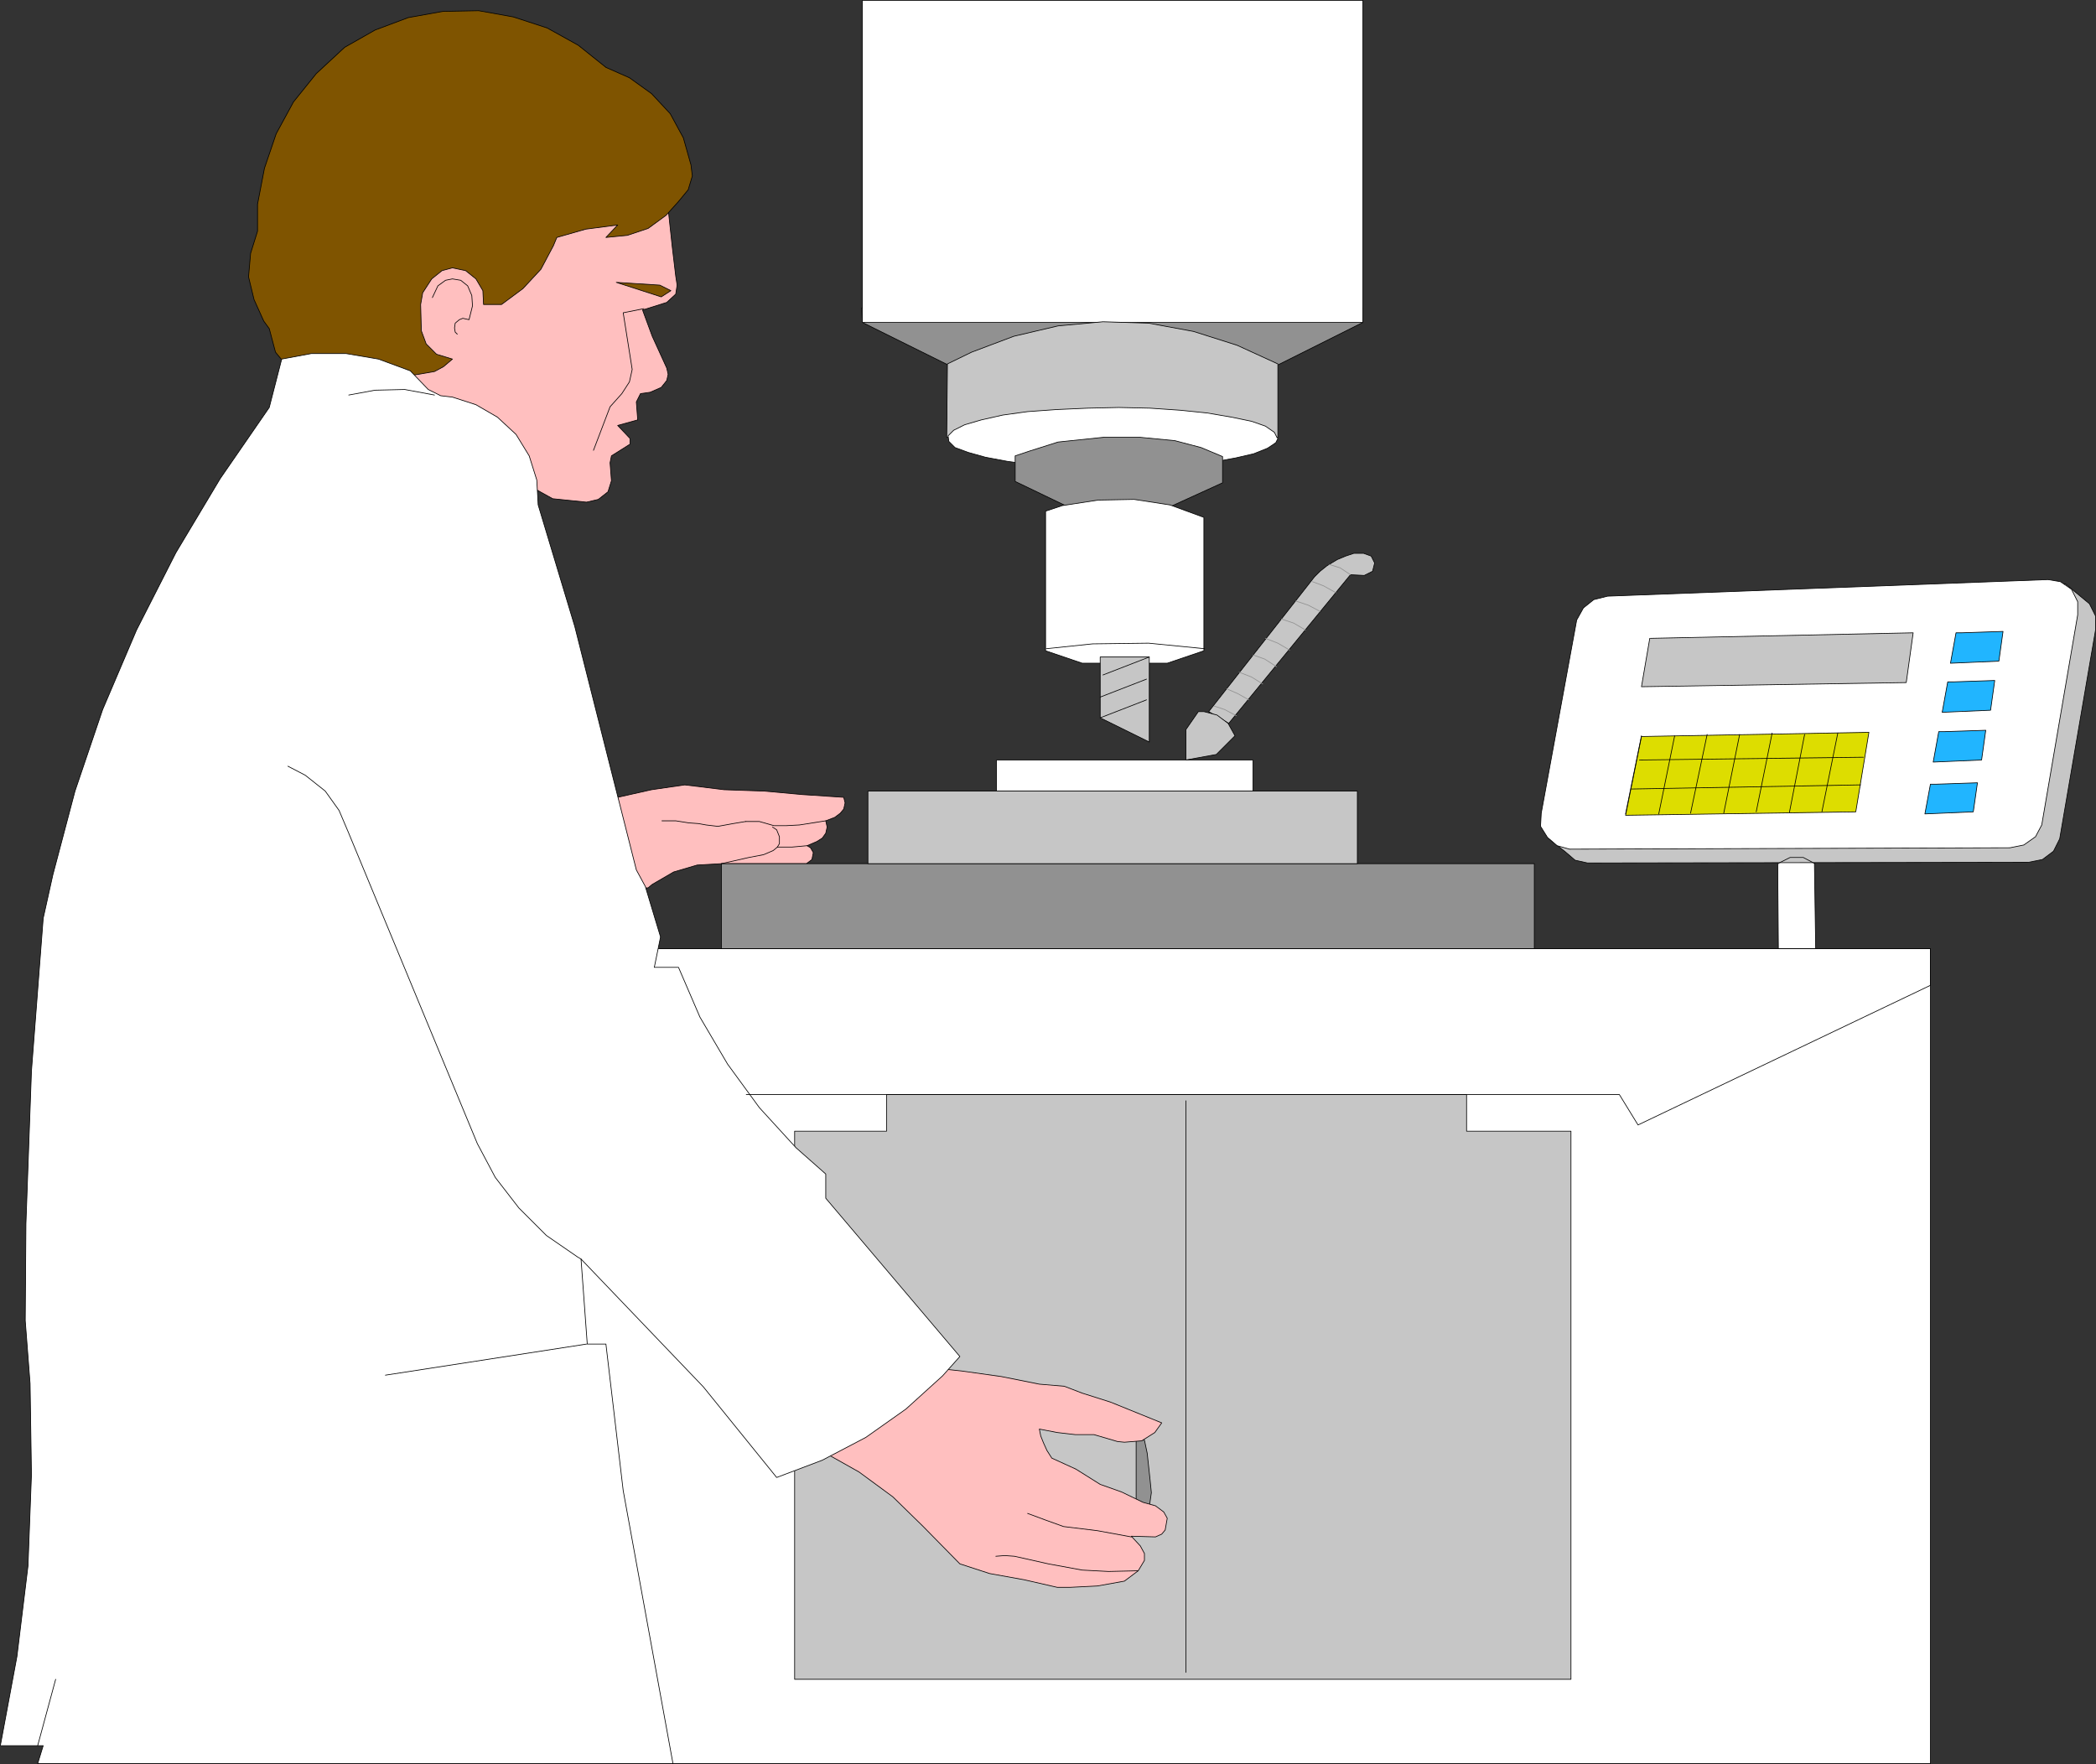
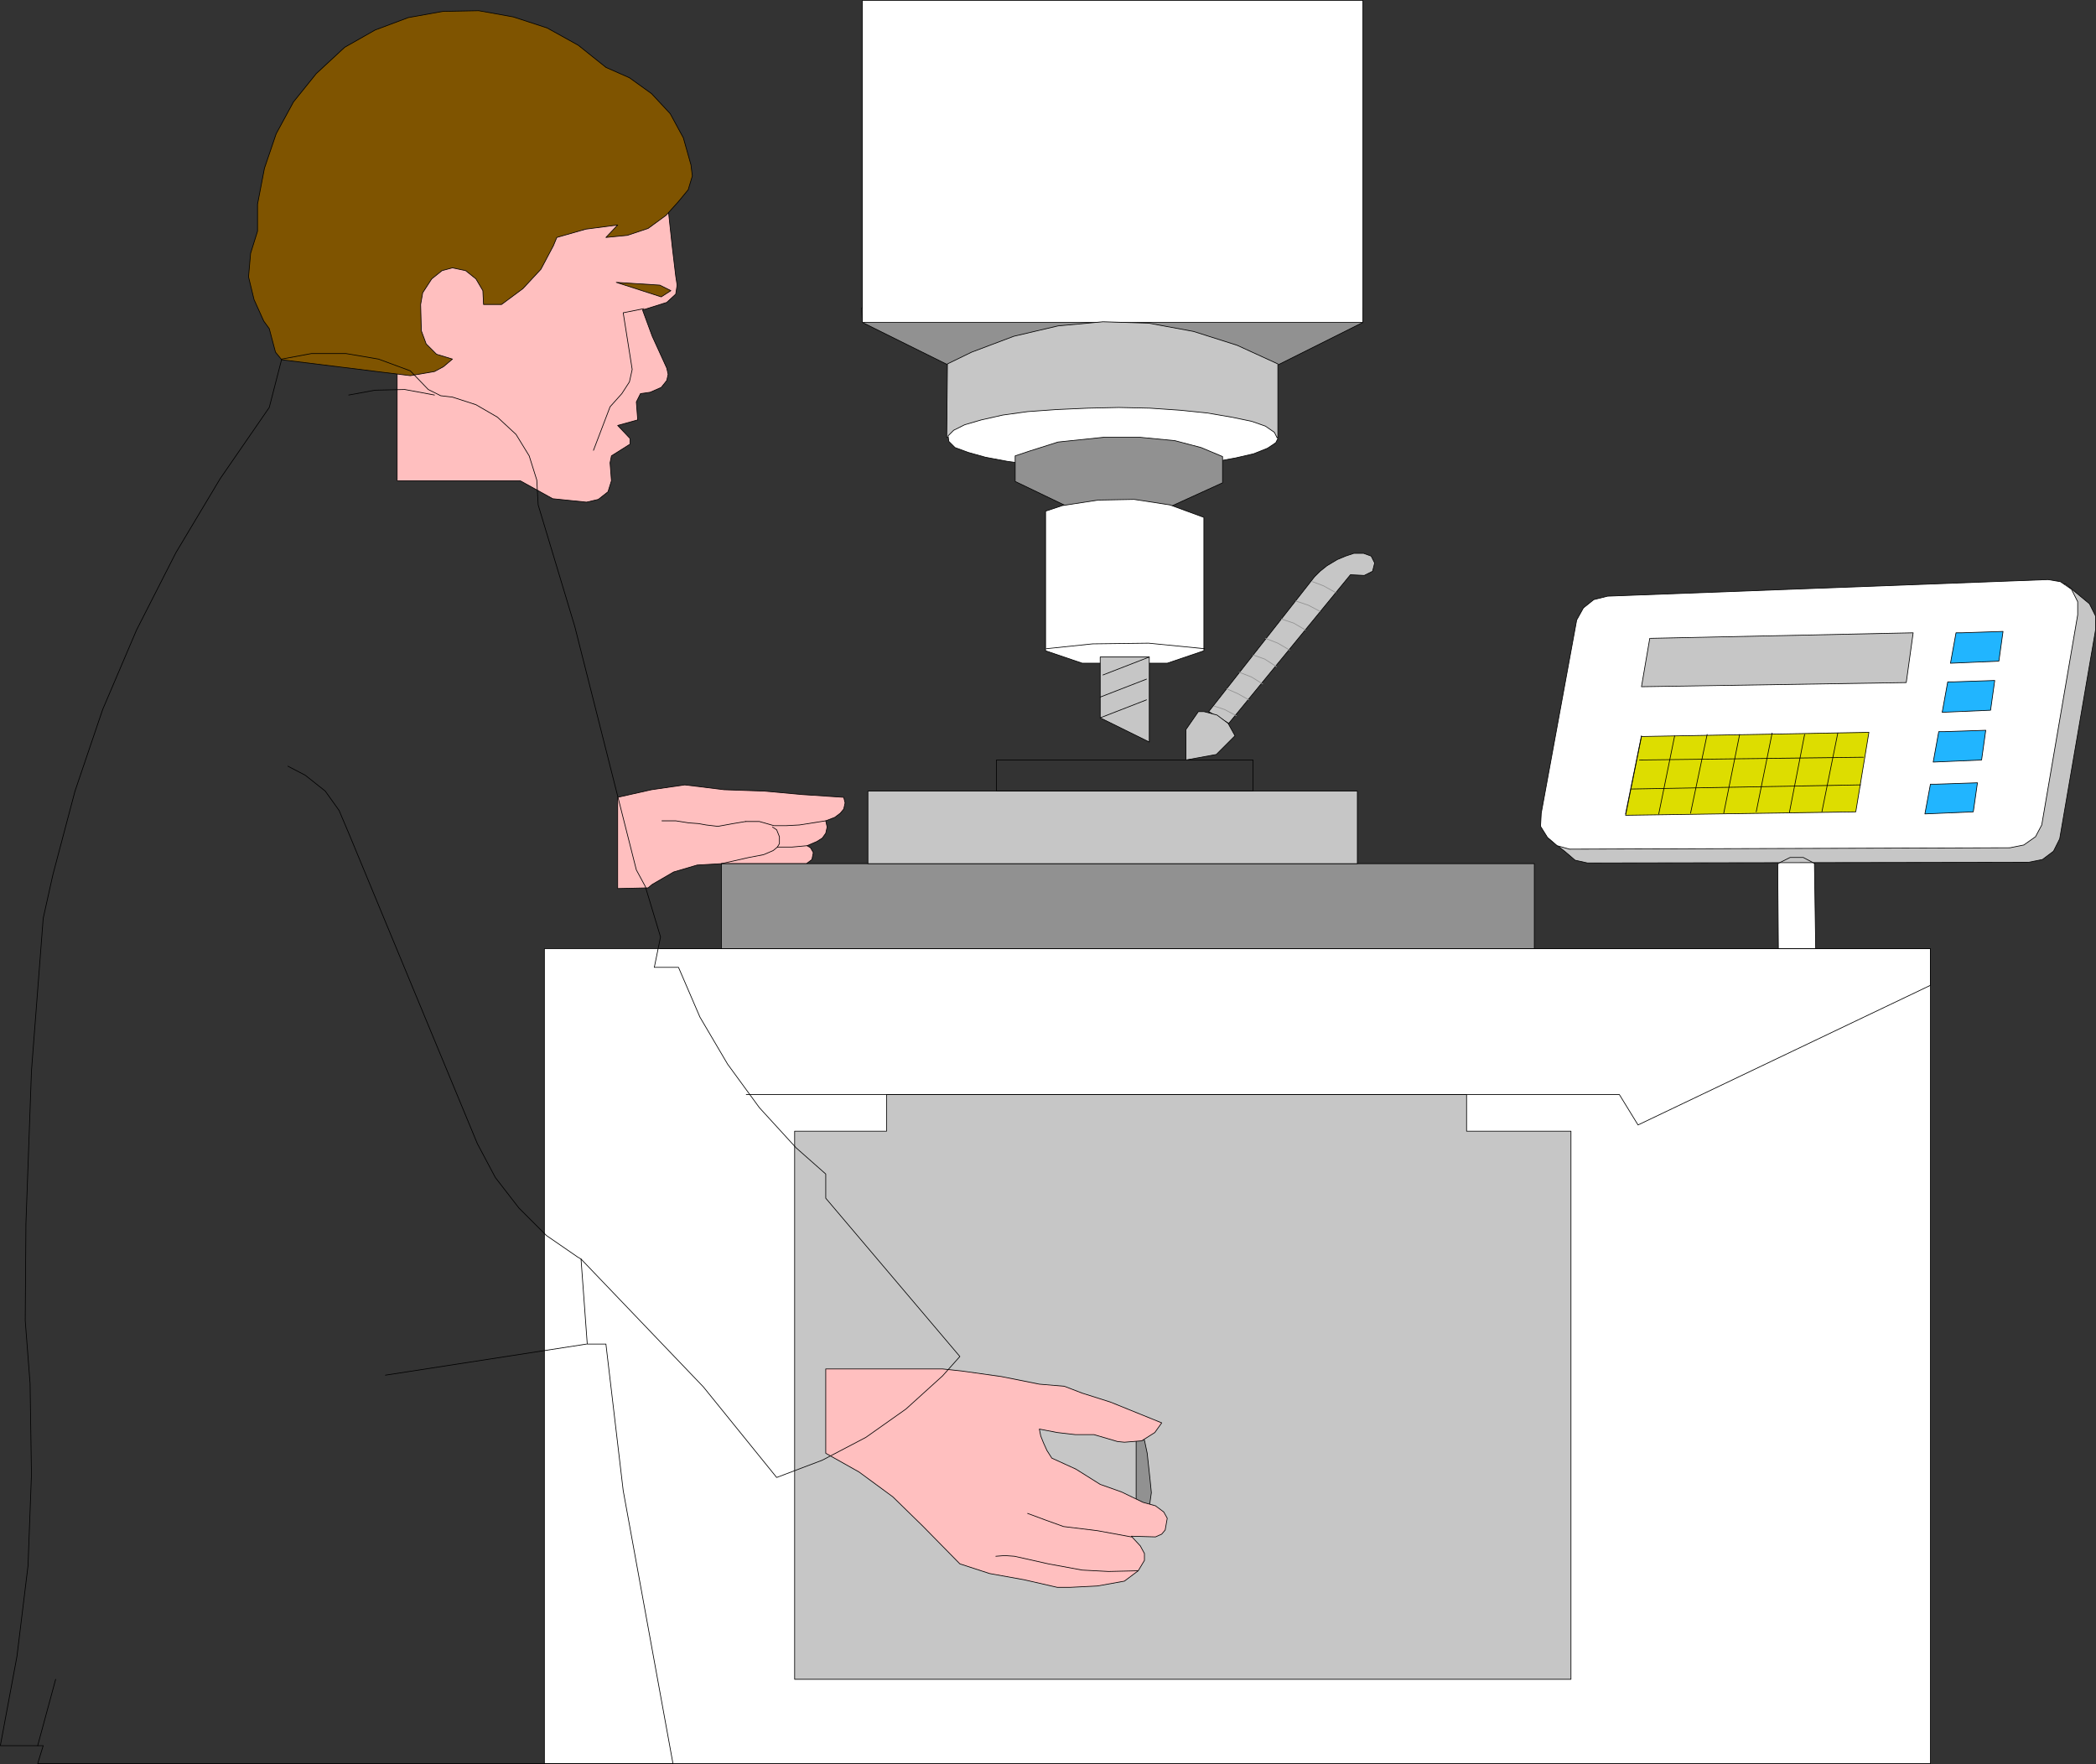
<svg xmlns="http://www.w3.org/2000/svg" xmlns:ns1="http://sodipodi.sourceforge.net/DTD/sodipodi-0.dtd" xmlns:ns2="http://www.inkscape.org/namespaces/inkscape" version="1.0" width="129.638mm" height="109.102mm" id="svg99" ns1:docname="Lab Technician 2.wmf">
  <rect width="100%" height="100%" fill="#333333" stroke="none" />
  <ns1:namedview id="namedview99" pagecolor="#ffffff" bordercolor="#000000" borderopacity="0.25" ns2:showpageshadow="2" ns2:pageopacity="0.0" ns2:pagecheckerboard="0" ns2:deskcolor="#d1d1d1" ns2:document-units="mm" />
  <defs id="defs1">
    <pattern id="WMFhbasepattern" patternUnits="userSpaceOnUse" width="6" height="6" x="0" y="0" />
  </defs>
  <path style="fill:#ffffff;fill-opacity:1;fill-rule:evenodd;stroke:none" d="m 424.442,221.769 -0.323,-21.975 h -8.565 l 0.162,21.975 z" id="path1" />
  <path style="fill:none;stroke:#000000;stroke-width:0.162px;stroke-linecap:round;stroke-linejoin:round;stroke-miterlimit:4;stroke-dasharray:none;stroke-opacity:1" d="m 424.442,221.769 -0.323,-21.975 h -8.565 l 0.162,21.975 h 8.726 v 0" id="path2" />
  <path style="fill:#ffffff;fill-opacity:1;fill-rule:evenodd;stroke:none" d="M 127.26,412.272 H 451.267 V 221.769 H 127.26 Z" id="path3" />
  <path style="fill:none;stroke:#000000;stroke-width:0.162px;stroke-linecap:round;stroke-linejoin:round;stroke-miterlimit:4;stroke-dasharray:none;stroke-opacity:1" d="M 127.26,412.272 H 451.267 V 221.769 H 127.26 v 190.503 0" id="path4" />
  <path style="fill:#c6c6c6;fill-opacity:1;fill-rule:evenodd;stroke:none" d="m 342.834,255.863 v 8.564 h 24.402 V 392.56 H 185.759 V 264.426 h 21.493 v -8.564 h 135.582 z" id="path5" />
  <path style="fill:none;stroke:#000000;stroke-width:0.162px;stroke-linecap:round;stroke-linejoin:round;stroke-miterlimit:4;stroke-dasharray:none;stroke-opacity:1" d="m 342.834,255.863 v 8.564 h 24.402 V 392.56 H 185.759 V 264.426 h 21.493 v -8.564 h 135.582 v 0" id="path6" />
-   <path style="fill:none;stroke:#000000;stroke-width:0.162px;stroke-linecap:round;stroke-linejoin:round;stroke-miterlimit:4;stroke-dasharray:none;stroke-opacity:1" d="M 277.224,257.317 V 390.944" id="path7" />
  <path style="fill:#919191;fill-opacity:1;fill-rule:evenodd;stroke:none" d="m 268.66,352.326 0.485,-3.393 -0.323,-3.232 -0.646,-5.978 -0.646,-3.07 h -5.171 l 0.646,2.262 0.97,5.332 v 3.878 l -0.162,4.201 z" id="path8" />
  <path style="fill:none;stroke:#000000;stroke-width:0.162px;stroke-linecap:round;stroke-linejoin:round;stroke-miterlimit:4;stroke-dasharray:none;stroke-opacity:1" d="m 268.66,352.326 0.485,-3.393 -0.323,-3.232 -0.646,-5.978 -0.646,-3.07 h -5.171 l 0.646,2.262 0.97,5.332 v 3.878 l -0.162,4.201 h 4.848 v 0" id="path9" />
  <path style="fill:#c6c6c6;fill-opacity:1;fill-rule:evenodd;stroke:none" d="m 265.589,352.326 v -19.713 h -23.917 v 19.713 z" id="path10" />
  <path style="fill:none;stroke:#000000;stroke-width:0.162px;stroke-linecap:round;stroke-linejoin:round;stroke-miterlimit:4;stroke-dasharray:none;stroke-opacity:1" d="m 265.589,352.326 v -19.713 h -23.917 v 19.713 h 23.917 v 0" id="path11" />
  <path style="fill:#ffbfbf;fill-opacity:1;fill-rule:evenodd;stroke:none" d="m 224.866,320.495 9.211,1.293 8.888,1.777 5.818,0.485 4.202,1.616 6.626,2.101 11.958,4.847 -1.616,2.262 -3.07,1.939 -4.04,0.323 -1.616,-0.162 -5.494,-1.616 h -4.363 l -4.202,-0.485 -4.202,-0.808 0.323,1.616 0.646,1.616 0.808,1.777 1.131,1.777 5.656,2.585 5.656,3.555 5.01,1.777 5.01,2.424 2.909,0.808 1.939,1.454 0.808,1.454 -0.485,2.747 -0.808,0.969 -1.454,0.646 -5.656,-0.162 2.101,2.262 0.97,1.777 v 1.616 l -1.454,2.424 -3.232,2.424 -6.302,1.131 -6.464,0.323 h -2.909 l -7.757,-1.777 -8.08,-1.454 -6.949,-2.262 -8.565,-8.725 -7.11,-6.948 -7.918,-5.817 -7.757,-4.363 v -19.713 h 27.31 l 4.525,0.485 z" id="path12" />
  <path style="fill:none;stroke:#000000;stroke-width:0.162px;stroke-linecap:round;stroke-linejoin:round;stroke-miterlimit:4;stroke-dasharray:none;stroke-opacity:1" d="m 224.866,320.495 9.211,1.293 8.888,1.777 5.818,0.485 4.202,1.616 6.626,2.101 11.958,4.847 -1.616,2.262 -3.07,1.939 -4.04,0.323 -1.616,-0.162 -5.494,-1.616 h -4.363 l -4.202,-0.485 -4.202,-0.808 0.323,1.616 0.646,1.616 0.808,1.777 1.131,1.777 5.656,2.585 5.656,3.555 5.01,1.777 5.01,2.424 2.909,0.808 1.939,1.454 0.808,1.454 -0.485,2.747 -0.808,0.969 -1.454,0.646 -5.656,-0.162 2.101,2.262 0.97,1.777 v 1.616 l -1.454,2.424 -3.232,2.424 -6.302,1.131 -6.464,0.323 h -2.909 l -7.757,-1.777 -8.08,-1.454 -6.949,-2.262 -8.565,-8.725 -7.11,-6.948 -7.918,-5.817 -7.757,-4.363 v -19.713 h 27.31 l 4.525,0.485 v 0" id="path13" />
  <path style="fill:none;stroke:#000000;stroke-width:0.162px;stroke-linecap:round;stroke-linejoin:round;stroke-miterlimit:4;stroke-dasharray:none;stroke-opacity:1" d="m 240.218,353.78 4.363,1.616 4.04,1.454 7.918,0.969 7.918,1.454" id="path14" />
  <path style="fill:none;stroke:#000000;stroke-width:0.162px;stroke-linecap:round;stroke-linejoin:round;stroke-miterlimit:4;stroke-dasharray:none;stroke-opacity:1" d="m 232.785,363.798 2.101,-0.162 2.262,0.162 7.918,1.777 7.918,1.454 6.141,0.323 6.949,-0.162" id="path15" />
  <path style="fill:#919191;fill-opacity:1;fill-rule:evenodd;stroke:none" d="m 318.594,71.984 v 3.393 l -20.038,10.018 -77.083,-0.162 -19.877,-9.856 -0.162,-3.393 h 117.16 z" id="path16" />
  <path style="fill:none;stroke:#000000;stroke-width:0.162px;stroke-linecap:round;stroke-linejoin:round;stroke-miterlimit:4;stroke-dasharray:none;stroke-opacity:1" d="m 318.594,71.984 v 3.393 l -20.038,10.018 -77.083,-0.162 -19.877,-9.856 -0.162,-3.393 h 117.16 v 0" id="path17" />
  <path style="fill:#ffbfbf;fill-opacity:1;fill-rule:evenodd;stroke:none" d="m 144.389,207.712 7.11,-0.162 0.97,-0.808 5.01,-2.908 5.494,-1.616 5.656,-0.323 h 19.877 l 1.293,-0.969 0.323,-1.616 -0.646,-1.131 -0.808,-0.485 2.262,-0.969 1.293,-0.808 0.808,-1.131 0.323,-1.454 -0.323,-1.454 2.101,-0.808 1.293,-0.969 0.808,-0.969 0.323,-1.454 -0.323,-1.293 -9.696,-0.646 -8.888,-0.808 -9.373,-0.323 -9.211,-1.131 -7.757,1.131 -7.918,1.777 z" id="path18" />
  <path style="fill:none;stroke:#000000;stroke-width:0.162px;stroke-linecap:round;stroke-linejoin:round;stroke-miterlimit:4;stroke-dasharray:none;stroke-opacity:1" d="m 144.389,207.712 7.11,-0.162 0.97,-0.808 5.01,-2.908 5.494,-1.616 5.656,-0.323 h 19.877 l 1.293,-0.969 0.323,-1.616 -0.646,-1.131 -0.808,-0.485 2.262,-0.969 1.293,-0.808 0.808,-1.131 0.323,-1.454 -0.323,-1.454 2.101,-0.808 1.293,-0.969 0.808,-0.969 0.323,-1.454 -0.323,-1.293 -9.696,-0.646 -8.888,-0.808 -9.373,-0.323 -9.211,-1.131 -7.757,1.131 -7.918,1.777 v 21.329 0" id="path19" />
  <path style="fill:#ffbfbf;fill-opacity:1;fill-rule:evenodd;stroke:none" d="M 92.839,45.485 V 112.379 h 28.765 l 7.595,4.201 7.918,0.808 2.747,-0.646 2.262,-1.777 0.808,-2.585 -0.323,-4.201 0.323,-1.616 4.363,-2.747 v -1.293 l -2.909,-3.07 4.686,-1.293 -0.323,-4.201 0.97,-1.939 2.262,-0.323 2.586,-1.131 1.293,-1.616 0.323,-1.454 -0.323,-1.454 -3.394,-7.433 -2.262,-6.14 5.656,-1.777 2.101,-1.939 0.323,-2.101 -0.323,-2.101 -0.808,-6.786 -0.646,-5.978 -0.646,-6.14 -63.024,-0.162 z" id="path20" />
  <path style="fill:none;stroke:#000000;stroke-width:0.162px;stroke-linecap:round;stroke-linejoin:round;stroke-miterlimit:4;stroke-dasharray:none;stroke-opacity:1" d="M 92.839,45.485 V 112.379 h 28.765 l 7.595,4.201 7.918,0.808 2.747,-0.646 2.262,-1.777 0.808,-2.585 -0.323,-4.201 0.323,-1.616 4.363,-2.747 v -1.293 l -2.909,-3.07 4.686,-1.293 -0.323,-4.201 0.97,-1.939 2.262,-0.323 2.586,-1.131 1.293,-1.616 0.323,-1.454 -0.323,-1.454 -3.394,-7.433 -2.262,-6.14 5.656,-1.777 2.101,-1.939 0.323,-2.101 -0.323,-2.101 -0.808,-6.786 -0.646,-5.978 -0.646,-6.14 -63.024,-0.162 v 0" id="path21" />
  <path style="fill:#7f5400;fill-opacity:1;fill-rule:evenodd;stroke:none" d="m 95.909,87.819 5.656,-0.969 2.101,-1.131 2.101,-1.777 -3.717,-1.131 -2.424,-2.424 -1.131,-3.07 -0.162,-6.14 0.485,-2.747 2.101,-3.232 2.424,-1.939 2.424,-0.646 3.07,0.646 2.424,1.939 1.616,2.747 0.162,3.232 h 4.202 l 5.01,-3.716 4.202,-4.524 2.909,-5.494 0.808,-1.939 6.787,-1.939 7.434,-0.969 -2.747,2.908 5.01,-0.485 4.848,-1.616 4.202,-3.07 2.909,-3.232 2.262,-2.747 0.97,-3.232 -0.323,-2.585 -1.778,-6.302 -3.07,-5.655 -4.363,-4.686 -5.171,-3.716 -5.494,-2.424 -6.464,-5.171 -7.272,-4.04 -7.918,-2.585 -8.08,-1.454 -8.403,0.162 -8.08,1.454 -7.757,2.908 -7.11,4.04 -6.626,6.14 -5.333,6.625 -4.04,7.433 -2.747,8.079 -1.616,8.402 v 6.302 l -1.616,5.171 -0.485,5.494 1.293,5.332 2.262,5.009 1.293,1.777 1.454,5.494 1.454,1.777 30.058,3.716 z" id="path22" />
  <path style="fill:none;stroke:#000000;stroke-width:0.162px;stroke-linecap:round;stroke-linejoin:round;stroke-miterlimit:4;stroke-dasharray:none;stroke-opacity:1" d="m 95.909,87.819 5.656,-0.969 2.101,-1.131 2.101,-1.777 -3.717,-1.131 -2.424,-2.424 -1.131,-3.07 -0.162,-6.14 0.485,-2.747 2.101,-3.232 2.424,-1.939 2.424,-0.646 3.07,0.646 2.424,1.939 1.616,2.747 0.162,3.232 h 4.202 l 5.01,-3.716 4.202,-4.524 2.909,-5.494 0.808,-1.939 6.787,-1.939 7.434,-0.969 -2.747,2.908 5.01,-0.485 4.848,-1.616 4.202,-3.07 2.909,-3.232 2.262,-2.747 0.97,-3.232 -0.323,-2.585 -1.778,-6.302 -3.07,-5.655 -4.363,-4.686 -5.171,-3.716 -5.494,-2.424 -6.464,-5.171 -7.272,-4.04 -7.918,-2.585 -8.08,-1.454 -8.403,0.162 -8.08,1.454 -7.757,2.908 -7.11,4.04 -6.626,6.14 -5.333,6.625 -4.04,7.433 -2.747,8.079 -1.616,8.402 v 6.302 l -1.616,5.171 -0.485,5.494 1.293,5.332 2.262,5.009 1.293,1.777 1.454,5.494 1.454,1.777 30.058,3.716 v 0" id="path23" />
-   <path style="fill:#ffffff;fill-opacity:1;fill-rule:evenodd;stroke:none" d="M 0.081,408.071 3.959,387.228 6.545,366.06 7.353,344.732 7.03,323.403 5.898,308.699 l 0.162,-22.621 1.293,-35.709 2.747,-35.709 2.262,-10.18 5.171,-19.551 6.464,-19.066 7.918,-18.582 9.211,-18.097 10.342,-17.289 11.474,-16.643 2.909,-11.311 6.949,-1.293 h 8.08 l 7.595,1.293 7.434,2.747 4.202,4.363 2.909,1.454 2.747,0.323 5.494,1.777 5.01,2.908 4.363,4.04 3.07,5.009 1.778,5.655 0.323,5.817 8.565,28.438 14.382,56.876 2.101,3.878 3.555,11.795 -1.454,7.11 h 5.656 l 5.01,11.634 6.464,10.987 7.434,10.18 8.565,9.372 6.949,6.14 v 5.655 l 31.35,37.002 -4.04,4.524 -8.565,7.756 -9.373,6.625 -10.181,5.332 -10.666,4.04 -17.13,-21.167 -28.603,-29.892 1.454,19.874 h 4.363 l 4.04,34.255 11.635,63.824 H 8.807 L 10.1,408.071 H 0.242 v 0 z" id="path24" />
  <path style="fill:none;stroke:#000000;stroke-width:0.162px;stroke-linecap:round;stroke-linejoin:round;stroke-miterlimit:4;stroke-dasharray:none;stroke-opacity:1" d="M 0.081,408.071 3.959,387.228 6.545,366.06 7.353,344.732 7.03,323.403 5.898,308.699 l 0.162,-22.621 1.293,-35.709 2.747,-35.709 2.262,-10.18 5.171,-19.551 6.464,-19.066 7.918,-18.582 9.211,-18.097 10.342,-17.289 11.474,-16.643 2.909,-11.311 6.949,-1.293 h 8.08 l 7.595,1.293 7.434,2.747 4.202,4.363 2.909,1.454 2.747,0.323 5.494,1.777 5.01,2.908 4.363,4.04 3.07,5.009 1.778,5.655 0.323,5.817 8.565,28.438 14.382,56.876 2.101,3.878 3.555,11.795 -1.454,7.11 h 5.656 l 5.01,11.634 6.464,10.987 7.434,10.18 8.565,9.372 6.949,6.14 v 5.655 l 31.35,37.002 -4.04,4.524 -8.565,7.756 -9.373,6.625 -10.181,5.332 -10.666,4.04 -17.13,-21.167 -28.603,-29.892 1.454,19.874 h 4.363 l 4.04,34.255 11.635,63.824 H 8.807 L 10.1,408.071 H 0.242 v 0" id="path25" />
  <path style="fill:none;stroke:#000000;stroke-width:0.162px;stroke-linecap:round;stroke-linejoin:round;stroke-miterlimit:4;stroke-dasharray:none;stroke-opacity:1" d="m 101.565,92.343 -6.949,-1.293 -6.949,0.162 -6.141,1.131" id="path26" />
  <path style="fill:none;stroke:#000000;stroke-width:0.162px;stroke-linecap:round;stroke-linejoin:round;stroke-miterlimit:4;stroke-dasharray:none;stroke-opacity:1" d="m 137.117,314.193 -47.026,7.271" id="path27" />
  <path style="fill:none;stroke:#000000;stroke-width:0.162px;stroke-linecap:round;stroke-linejoin:round;stroke-miterlimit:4;stroke-dasharray:none;stroke-opacity:1" d="M 13.009,392.56 8.807,408.071" id="path28" />
  <path style="fill:none;stroke:#000000;stroke-width:0.162px;stroke-linecap:round;stroke-linejoin:round;stroke-miterlimit:4;stroke-dasharray:none;stroke-opacity:1" d="m 135.825,294.319 -0.808,-0.485 -7.272,-5.009 -6.464,-6.463 -5.494,-7.11 -4.202,-7.917 -30.058,-72.55 -2.262,-5.332 -3.232,-4.524 -4.686,-3.716 -4.04,-2.101" id="path29" />
  <path style="fill:#7f5400;fill-opacity:1;fill-rule:evenodd;stroke:none" d="m 154.57,69.399 2.262,-1.454 -2.586,-1.293 -10.181,-0.646 10.504,3.393 z" id="path30" />
  <path style="fill:none;stroke:#000000;stroke-width:0.162px;stroke-linecap:round;stroke-linejoin:round;stroke-miterlimit:4;stroke-dasharray:none;stroke-opacity:1" d="m 154.57,69.399 2.262,-1.454 -2.586,-1.293 -10.181,-0.646 10.504,3.393 v 0" id="path31" />
  <path style="fill:none;stroke:#000000;stroke-width:0.162px;stroke-linecap:round;stroke-linejoin:round;stroke-miterlimit:4;stroke-dasharray:none;stroke-opacity:1" d="m 150.53,72.146 -4.848,0.969 1.616,10.18 0.485,3.07 -0.646,2.908 -1.778,2.747 -2.747,3.07 -3.878,10.18" id="path32" />
-   <path style="fill:none;stroke:#000000;stroke-width:0.162px;stroke-linecap:round;stroke-linejoin:round;stroke-miterlimit:4;stroke-dasharray:none;stroke-opacity:1" d="m 106.898,78.124 -0.485,-0.485 -0.162,-0.969 0.162,-1.131 0.97,-0.808 0.808,-0.323 1.454,0.323 0.808,-3.232 -0.162,-2.424 -0.97,-2.262 -1.616,-1.293 -1.939,-0.323 -1.616,0.323 -1.778,1.293 -1.293,2.747" id="path33" />
  <path style="fill:#ffffff;fill-opacity:1;fill-rule:evenodd;stroke:none" d="M 201.596,0.081 V 75.377 H 318.594 V 0.081 H 201.596 Z" id="path34" />
  <path style="fill:none;stroke:#000000;stroke-width:0.162px;stroke-linecap:round;stroke-linejoin:round;stroke-miterlimit:4;stroke-dasharray:none;stroke-opacity:1" d="M 201.596,0.081 V 75.377 H 318.594 V 0.081 H 201.596 v 0" id="path35" />
  <path style="fill:#c6c6c6;fill-opacity:1;fill-rule:evenodd;stroke:none" d="M 298.717,102.2 V 85.072 l -9.534,-4.363 -10.181,-3.232 -10.504,-1.939 -10.666,-0.323 -10.504,0.969 -10.342,2.424 -9.858,3.716 -5.656,2.747 -0.162,17.128 h 77.406 z" id="path36" />
  <path style="fill:none;stroke:#000000;stroke-width:0.162px;stroke-linecap:round;stroke-linejoin:round;stroke-miterlimit:4;stroke-dasharray:none;stroke-opacity:1" d="M 298.717,102.2 V 85.072 l -9.534,-4.363 -10.181,-3.232 -10.504,-1.939 -10.666,-0.323 -10.504,0.969 -10.342,2.424 -9.858,3.716 -5.656,2.747 -0.162,17.128 h 77.406 v 0" id="path37" />
  <path style="fill:#919191;fill-opacity:1;fill-rule:evenodd;stroke:none" d="m 168.629,221.769 v -19.874 h 190.041 v 19.874 H 168.629 Z" id="path38" />
  <path style="fill:none;stroke:#000000;stroke-width:0.162px;stroke-linecap:round;stroke-linejoin:round;stroke-miterlimit:4;stroke-dasharray:none;stroke-opacity:1" d="m 168.629,221.769 v -19.874 h 190.041 v 19.874 H 168.629 v 0" id="path39" />
  <path style="fill:#c6c6c6;fill-opacity:1;fill-rule:evenodd;stroke:none" d="m 202.889,201.895 v -16.966 h 114.413 v 16.966 z" id="path40" />
  <path style="fill:none;stroke:#000000;stroke-width:0.162px;stroke-linecap:round;stroke-linejoin:round;stroke-miterlimit:4;stroke-dasharray:none;stroke-opacity:1" d="m 202.889,201.895 v -16.966 h 114.413 v 16.966 H 202.889 v 0" id="path41" />
-   <path style="fill:#ffffff;fill-opacity:1;fill-rule:evenodd;stroke:none" d="m 232.946,184.929 v -7.271 h 59.954 v 7.271 h -59.954 z" id="path42" />
  <path style="fill:none;stroke:#000000;stroke-width:0.162px;stroke-linecap:round;stroke-linejoin:round;stroke-miterlimit:4;stroke-dasharray:none;stroke-opacity:1" d="m 232.946,184.929 v -7.271 h 59.954 v 7.271 h -59.954 v 0" id="path43" />
  <path style="fill:none;stroke:#000000;stroke-width:0.162px;stroke-linecap:round;stroke-linejoin:round;stroke-miterlimit:4;stroke-dasharray:none;stroke-opacity:1" d="m 154.247,221.769 h 297.02 v 8.564 l -68.357,32.639 -4.363,-7.11 H 174.447" id="path44" />
  <path style="fill:#c6c6c6;fill-opacity:1;fill-rule:evenodd;stroke:none" d="m 481.487,196.078 -1.454,2.908 -2.586,1.939 -3.232,0.646 -103.101,0.162 -2.909,-0.646 -2.262,-1.939 -3.878,-3.07 120.715,-59.623 5.656,4.686 1.454,2.908 v 3.07 l -8.403,48.959 z" id="path45" />
  <path style="fill:none;stroke:#000000;stroke-width:0.162px;stroke-linecap:round;stroke-linejoin:round;stroke-miterlimit:4;stroke-dasharray:none;stroke-opacity:1" d="m 481.487,196.078 -1.454,2.908 -2.586,1.939 -3.232,0.646 -103.101,0.162 -2.909,-0.646 -2.262,-1.939 -3.878,-3.07 120.715,-59.623 5.656,4.686 1.454,2.908 v 3.07 l -8.403,48.959 v 0" id="path46" />
  <path style="fill:#ffffff;fill-opacity:1;fill-rule:evenodd;stroke:none" d="m 477.285,192.846 -1.454,2.747 -2.747,1.939 -3.232,0.646 -102.939,0.323 -2.909,-0.808 -2.262,-1.939 -1.616,-2.585 0.162,-3.07 8.242,-44.919 v -0.162 l 1.616,-2.908 2.424,-1.939 3.232,-0.808 102.939,-3.878 2.909,0.485 2.586,1.777 1.454,2.908 v 3.07 z" id="path47" />
  <path style="fill:none;stroke:#000000;stroke-width:0.162px;stroke-linecap:round;stroke-linejoin:round;stroke-miterlimit:4;stroke-dasharray:none;stroke-opacity:1" d="m 477.285,192.846 -1.454,2.747 -2.747,1.939 -3.232,0.646 -102.939,0.323 -2.909,-0.808 -2.262,-1.939 -1.616,-2.585 0.162,-3.07 8.242,-44.919 v -0.162 l 1.616,-2.908 2.424,-1.939 3.232,-0.808 102.939,-3.878 2.909,0.485 2.586,1.777 1.454,2.908 v 3.07 l -8.403,49.12 v 0" id="path48" />
  <path style="fill:#c6c6c6;fill-opacity:1;fill-rule:evenodd;stroke:none" d="m 385.658,149.22 -1.939,11.311 61.893,-0.969 1.616,-11.634 -61.408,1.293 v 0 z" id="path49" />
  <path style="fill:none;stroke:#000000;stroke-width:0.162px;stroke-linecap:round;stroke-linejoin:round;stroke-miterlimit:4;stroke-dasharray:none;stroke-opacity:1" d="m 385.658,149.22 -1.939,11.311 61.893,-0.969 1.616,-11.634 -61.408,1.293 v 0" id="path50" />
  <path style="fill:#21b5ff;fill-opacity:1;fill-rule:evenodd;stroke:none" d="m 457.247,147.927 -1.293,7.11 11.312,-0.485 0.97,-6.948 -9.696,0.323 z" id="path51" />
  <path style="fill:none;stroke:#000000;stroke-width:0.162px;stroke-linecap:round;stroke-linejoin:round;stroke-miterlimit:4;stroke-dasharray:none;stroke-opacity:1" d="m 457.247,147.927 -1.293,7.11 11.312,-0.485 0.97,-6.948 -9.696,0.323 h -1.293 v 0" id="path52" />
  <path style="fill:#21b5ff;fill-opacity:1;fill-rule:evenodd;stroke:none" d="m 455.307,159.399 -1.293,7.11 11.312,-0.485 0.97,-6.948 -9.696,0.323 h -1.293 z" id="path53" />
  <path style="fill:none;stroke:#000000;stroke-width:0.162px;stroke-linecap:round;stroke-linejoin:round;stroke-miterlimit:4;stroke-dasharray:none;stroke-opacity:1" d="m 455.307,159.399 -1.293,7.11 11.312,-0.485 0.97,-6.948 -9.696,0.323 h -1.293 v 0" id="path54" />
  <path style="fill:#21b5ff;fill-opacity:1;fill-rule:evenodd;stroke:none" d="m 453.207,171.033 -1.293,7.11 11.312,-0.485 0.97,-6.948 -9.696,0.323 h -1.293 z" id="path55" />
  <path style="fill:none;stroke:#000000;stroke-width:0.162px;stroke-linecap:round;stroke-linejoin:round;stroke-miterlimit:4;stroke-dasharray:none;stroke-opacity:1" d="m 453.207,171.033 -1.293,7.11 11.312,-0.485 0.97,-6.948 -9.696,0.323 h -1.293 v 0" id="path56" />
  <path style="fill:#21b5ff;fill-opacity:1;fill-rule:evenodd;stroke:none" d="m 451.267,183.313 -1.293,6.948 11.312,-0.485 0.97,-6.786 -9.534,0.323 z" id="path57" />
  <path style="fill:none;stroke:#000000;stroke-width:0.162px;stroke-linecap:round;stroke-linejoin:round;stroke-miterlimit:4;stroke-dasharray:none;stroke-opacity:1" d="m 451.267,183.313 -1.293,6.948 11.312,-0.485 0.97,-6.786 -9.534,0.323 h -1.454 v 0" id="path58" />
  <path style="fill:#dddd00;fill-opacity:1;fill-rule:evenodd;stroke:none" d="m 383.719,172.164 -3.717,18.42 53.813,-0.808 3.07,-18.582 z" id="path59" />
  <path style="fill:none;stroke:#000000;stroke-width:0.162px;stroke-linecap:round;stroke-linejoin:round;stroke-miterlimit:4;stroke-dasharray:none;stroke-opacity:1" d="m 383.719,172.164 -3.717,18.42 53.813,-0.808 3.07,-18.582 -53.166,0.969 v 0" id="path60" />
  <path style="fill:none;stroke:#000000;stroke-width:0.162px;stroke-linecap:round;stroke-linejoin:round;stroke-miterlimit:4;stroke-dasharray:none;stroke-opacity:1" d="m 381.456,184.444 53.49,-0.969" id="path61" />
  <path style="fill:none;stroke:#000000;stroke-width:0.162px;stroke-linecap:round;stroke-linejoin:round;stroke-miterlimit:4;stroke-dasharray:none;stroke-opacity:1" d="m 383.234,177.658 52.358,-0.646" id="path62" />
  <path style="fill:none;stroke:#000000;stroke-width:0.162px;stroke-linecap:round;stroke-linejoin:round;stroke-miterlimit:4;stroke-dasharray:none;stroke-opacity:1" d="m 383.719,172.002 -3.717,18.259" id="path63" />
  <path style="fill:none;stroke:#000000;stroke-width:0.162px;stroke-linecap:round;stroke-linejoin:round;stroke-miterlimit:4;stroke-dasharray:none;stroke-opacity:1" d="m 391.476,172.002 -3.717,18.259" id="path64" />
  <path style="fill:none;stroke:#000000;stroke-width:0.162px;stroke-linecap:round;stroke-linejoin:round;stroke-miterlimit:4;stroke-dasharray:none;stroke-opacity:1" d="m 399.071,171.679 -3.878,18.42" id="path65" />
  <path style="fill:none;stroke:#000000;stroke-width:0.162px;stroke-linecap:round;stroke-linejoin:round;stroke-miterlimit:4;stroke-dasharray:none;stroke-opacity:1" d="m 406.666,171.679 -3.717,18.42" id="path66" />
  <path style="fill:none;stroke:#000000;stroke-width:0.162px;stroke-linecap:round;stroke-linejoin:round;stroke-miterlimit:4;stroke-dasharray:none;stroke-opacity:1" d="m 414.261,171.356 -3.717,18.42" id="path67" />
  <path style="fill:none;stroke:#000000;stroke-width:0.162px;stroke-linecap:round;stroke-linejoin:round;stroke-miterlimit:4;stroke-dasharray:none;stroke-opacity:1" d="m 421.856,171.679 -3.555,18.259" id="path68" />
  <path style="fill:none;stroke:#000000;stroke-width:0.162px;stroke-linecap:round;stroke-linejoin:round;stroke-miterlimit:4;stroke-dasharray:none;stroke-opacity:1" d="m 429.613,171.356 -3.717,18.42" id="path69" />
  <path style="fill:none;stroke:#000000;stroke-width:0.162px;stroke-linecap:round;stroke-linejoin:round;stroke-miterlimit:4;stroke-dasharray:none;stroke-opacity:1" d="m 154.732,191.877 h 3.232 l 3.07,0.485 2.262,0.162 1.778,0.323 2.747,0.323 3.555,-0.646 2.909,-0.485" id="path70" />
  <path style="fill:none;stroke:#000000;stroke-width:0.162px;stroke-linecap:round;stroke-linejoin:round;stroke-miterlimit:4;stroke-dasharray:none;stroke-opacity:1" d="m 174.285,192.038 h 3.232 l 3.394,0.969 h 2.909 l 3.07,-0.162 6.141,-0.969" id="path71" />
  <path style="fill:none;stroke:#000000;stroke-width:0.162px;stroke-linecap:round;stroke-linejoin:round;stroke-miterlimit:4;stroke-dasharray:none;stroke-opacity:1" d="m 168.629,201.895 6.464,-1.454 3.394,-0.646 2.262,-0.969 0.97,-0.808 0.485,-0.808 v -1.616 l -0.646,-1.616 -0.97,-0.646" id="path72" />
  <path style="fill:none;stroke:#000000;stroke-width:0.162px;stroke-linecap:round;stroke-linejoin:round;stroke-miterlimit:4;stroke-dasharray:none;stroke-opacity:1" d="m 181.719,198.017 h 3.394 l 3.555,-0.323" id="path73" />
  <path style="fill:none;stroke:#000000;stroke-width:0.162px;stroke-linecap:round;stroke-linejoin:round;stroke-miterlimit:4;stroke-dasharray:none;stroke-opacity:1" d="m 424.28,201.895 -2.747,-1.454 h -3.07 l -2.586,1.293 -0.162,0.162" id="path74" />
  <path style="fill:#ffffff;fill-opacity:1;fill-rule:evenodd;stroke:none" d="m 298.556,102.361 -0.646,-1.293 -2.101,-1.454 -3.232,-1.131 -4.686,-0.969 -5.656,-0.969 -6.302,-0.646 -7.11,-0.485 -7.272,-0.162 -7.272,0.162 -7.272,0.323 -6.787,0.485 -5.818,0.808 -5.01,1.131 -3.878,1.131 -2.586,1.293 -1.293,1.293 0.162,1.293 1.454,1.454 3.07,1.131 4.04,1.131 5.171,0.969 6.141,0.808 6.787,0.485 7.11,0.323 h 7.434 l 7.272,-0.162 6.949,-0.485 6.302,-0.808 5.333,-0.969 4.202,-0.969 3.232,-1.293 1.939,-1.293 0.485,-0.969 v 0 z" id="path75" />
  <path style="fill:none;stroke:#000000;stroke-width:0.162px;stroke-linecap:round;stroke-linejoin:round;stroke-miterlimit:4;stroke-dasharray:none;stroke-opacity:1" d="m 298.556,102.361 -0.646,-1.293 -2.101,-1.454 -3.232,-1.131 -4.686,-0.969 -5.656,-0.969 -6.302,-0.646 -7.11,-0.485 -7.272,-0.162 -7.272,0.162 -7.272,0.323 -6.787,0.485 -5.818,0.808 -5.01,1.131 -3.878,1.131 -2.586,1.293 -1.293,1.293 0.162,1.293 1.454,1.454 3.07,1.131 4.04,1.131 5.171,0.969 6.141,0.808 6.787,0.485 7.11,0.323 h 7.434 l 7.272,-0.162 6.949,-0.485 6.302,-0.808 5.333,-0.969 4.202,-0.969 3.232,-1.293 1.939,-1.293 0.485,-0.969 v 0" id="path76" />
  <path style="fill:#919191;fill-opacity:1;fill-rule:evenodd;stroke:none" d="m 250.076,118.681 -12.766,-6.14 v -5.978 l 3.394,-1.131 6.626,-2.101 10.827,-1.131 h 8.08 l 8.403,0.808 6.141,1.616 5.01,2.101 v 6.14 l -12.766,5.817 z" id="path77" />
  <path style="fill:none;stroke:#000000;stroke-width:0.162px;stroke-linecap:round;stroke-linejoin:round;stroke-miterlimit:4;stroke-dasharray:none;stroke-opacity:1" d="m 250.076,118.681 -12.766,-6.14 v -5.978 l 3.394,-1.131 6.626,-2.101 10.827,-1.131 h 8.08 l 8.403,0.808 6.141,1.616 5.01,2.101 v 6.14 l -12.766,5.817 h -22.947 v 0" id="path78" />
  <path style="fill:#ffffff;fill-opacity:1;fill-rule:evenodd;stroke:none" d="m 281.426,152.128 -8.565,2.908 h -19.877 l -8.565,-2.908 v -32.639 l 3.878,-1.293 8.403,-1.293 8.403,-0.162 8.403,1.293 7.918,2.908 z" id="path79" />
  <path style="fill:none;stroke:#000000;stroke-width:0.162px;stroke-linecap:round;stroke-linejoin:round;stroke-miterlimit:4;stroke-dasharray:none;stroke-opacity:1" d="m 281.426,152.128 -8.565,2.908 h -19.877 l -8.565,-2.908 v -32.639 l 3.878,-1.293 8.403,-1.293 8.403,-0.162 8.403,1.293 7.918,2.908 v 31.185 0" id="path80" />
  <path style="fill:none;stroke:#000000;stroke-width:0.162px;stroke-linecap:round;stroke-linejoin:round;stroke-miterlimit:4;stroke-dasharray:none;stroke-opacity:1" d="m 281.588,151.643 -13.09,-1.293 -13.09,0.162 -10.827,1.131" id="path81" />
  <path style="fill:#c6c6c6;fill-opacity:1;fill-rule:evenodd;stroke:none" d="m 257.186,153.582 v 14.219 l 11.474,5.655 v -19.874 z" id="path82" />
  <path style="fill:none;stroke:#000000;stroke-width:0.162px;stroke-linecap:round;stroke-linejoin:round;stroke-miterlimit:4;stroke-dasharray:none;stroke-opacity:1" d="m 257.186,153.582 v 14.219 l 11.474,5.655 v -19.874 h -11.474 v 0" id="path83" />
  <path style="fill:none;stroke:#000000;stroke-width:0.162px;stroke-linecap:round;stroke-linejoin:round;stroke-miterlimit:4;stroke-dasharray:none;stroke-opacity:1" d="m 257.186,162.954 10.827,-4.201" id="path84" />
  <path style="fill:none;stroke:#000000;stroke-width:0.162px;stroke-linecap:round;stroke-linejoin:round;stroke-miterlimit:4;stroke-dasharray:none;stroke-opacity:1" d="M 257.186,167.801 268.013,163.6" id="path85" />
  <path style="fill:none;stroke:#000000;stroke-width:0.162px;stroke-linecap:round;stroke-linejoin:round;stroke-miterlimit:4;stroke-dasharray:none;stroke-opacity:1" d="m 257.833,157.783 10.827,-4.201" id="path86" />
  <path style="fill:#c6c6c6;fill-opacity:1;fill-rule:evenodd;stroke:none" d="m 282.557,166.347 24.725,-31.508 1.293,-1.293 1.616,-1.293 2.424,-1.454 1.939,-0.808 1.939,-0.646 h 2.262 l 1.778,0.646 0.808,1.616 -0.485,1.939 -1.939,0.969 -3.232,-0.162 -28.442,34.74 z" id="path87" />
  <path style="fill:none;stroke:#000000;stroke-width:0.162px;stroke-linecap:round;stroke-linejoin:round;stroke-miterlimit:4;stroke-dasharray:none;stroke-opacity:1" d="m 282.557,166.347 24.725,-31.508 1.293,-1.293 1.616,-1.293 2.424,-1.454 1.939,-0.808 1.939,-0.646 h 2.262 l 1.778,0.646 0.808,1.616 -0.485,1.939 -1.939,0.969 -3.232,-0.162 -28.442,34.74 -4.686,-2.747 v 0" id="path88" />
  <path style="fill:none;stroke:#919191;stroke-width:0.162px;stroke-linecap:round;stroke-linejoin:round;stroke-miterlimit:4;stroke-dasharray:none;stroke-opacity:1" d="m 283.85,165.054 2.424,0.808 2.747,1.454" id="path89" />
  <path style="fill:none;stroke:#919191;stroke-width:0.162px;stroke-linecap:round;stroke-linejoin:round;stroke-miterlimit:4;stroke-dasharray:none;stroke-opacity:1" d="m 286.759,161.015 2.586,1.131 2.586,1.454" id="path90" />
  <path style="fill:none;stroke:#919191;stroke-width:0.162px;stroke-linecap:round;stroke-linejoin:round;stroke-miterlimit:4;stroke-dasharray:none;stroke-opacity:1" d="m 289.668,157.137 2.909,1.131 2.586,1.616" id="path91" />
  <path style="fill:none;stroke:#919191;stroke-width:0.162px;stroke-linecap:round;stroke-linejoin:round;stroke-miterlimit:4;stroke-dasharray:none;stroke-opacity:1" d="m 292.9,153.097 2.747,0.969 2.747,1.777" id="path92" />
  <path style="fill:none;stroke:#919191;stroke-width:0.162px;stroke-linecap:round;stroke-linejoin:round;stroke-miterlimit:4;stroke-dasharray:none;stroke-opacity:1" d="m 295.808,149.22 2.909,1.131 2.747,1.616" id="path93" />
  <path style="fill:none;stroke:#919191;stroke-width:0.162px;stroke-linecap:round;stroke-linejoin:round;stroke-miterlimit:4;stroke-dasharray:none;stroke-opacity:1" d="m 299.525,144.695 2.909,0.969 2.747,1.616" id="path94" />
  <path style="fill:none;stroke:#919191;stroke-width:0.162px;stroke-linecap:round;stroke-linejoin:round;stroke-miterlimit:4;stroke-dasharray:none;stroke-opacity:1" d="m 302.919,140.494 2.909,0.969 2.747,1.454" id="path95" />
  <path style="fill:none;stroke:#919191;stroke-width:0.162px;stroke-linecap:round;stroke-linejoin:round;stroke-miterlimit:4;stroke-dasharray:none;stroke-opacity:1" d="m 306.797,135.97 2.586,0.969 2.909,1.616" id="path96" />
-   <path style="fill:none;stroke:#919191;stroke-width:0.162px;stroke-linecap:round;stroke-linejoin:round;stroke-miterlimit:4;stroke-dasharray:none;stroke-opacity:1" d="m 310.676,131.93 2.586,0.808 2.424,1.616" id="path97" />
  <path style="fill:#c6c6c6;fill-opacity:1;fill-rule:evenodd;stroke:none" d="m 280.133,166.347 h 1.293 l 3.07,0.808 2.586,1.939 1.616,2.908 v 0 l -4.363,4.363 -7.11,1.293 v -7.11 l 2.909,-4.201 z" id="path98" />
  <path style="fill:none;stroke:#000000;stroke-width:0.162px;stroke-linecap:round;stroke-linejoin:round;stroke-miterlimit:4;stroke-dasharray:none;stroke-opacity:1" d="m 280.133,166.347 h 1.293 l 3.07,0.808 2.586,1.939 1.616,2.908 v 0 l -4.363,4.363 -7.11,1.293 v -7.11 l 2.909,-4.201 v 0 0" id="path99" />
</svg>